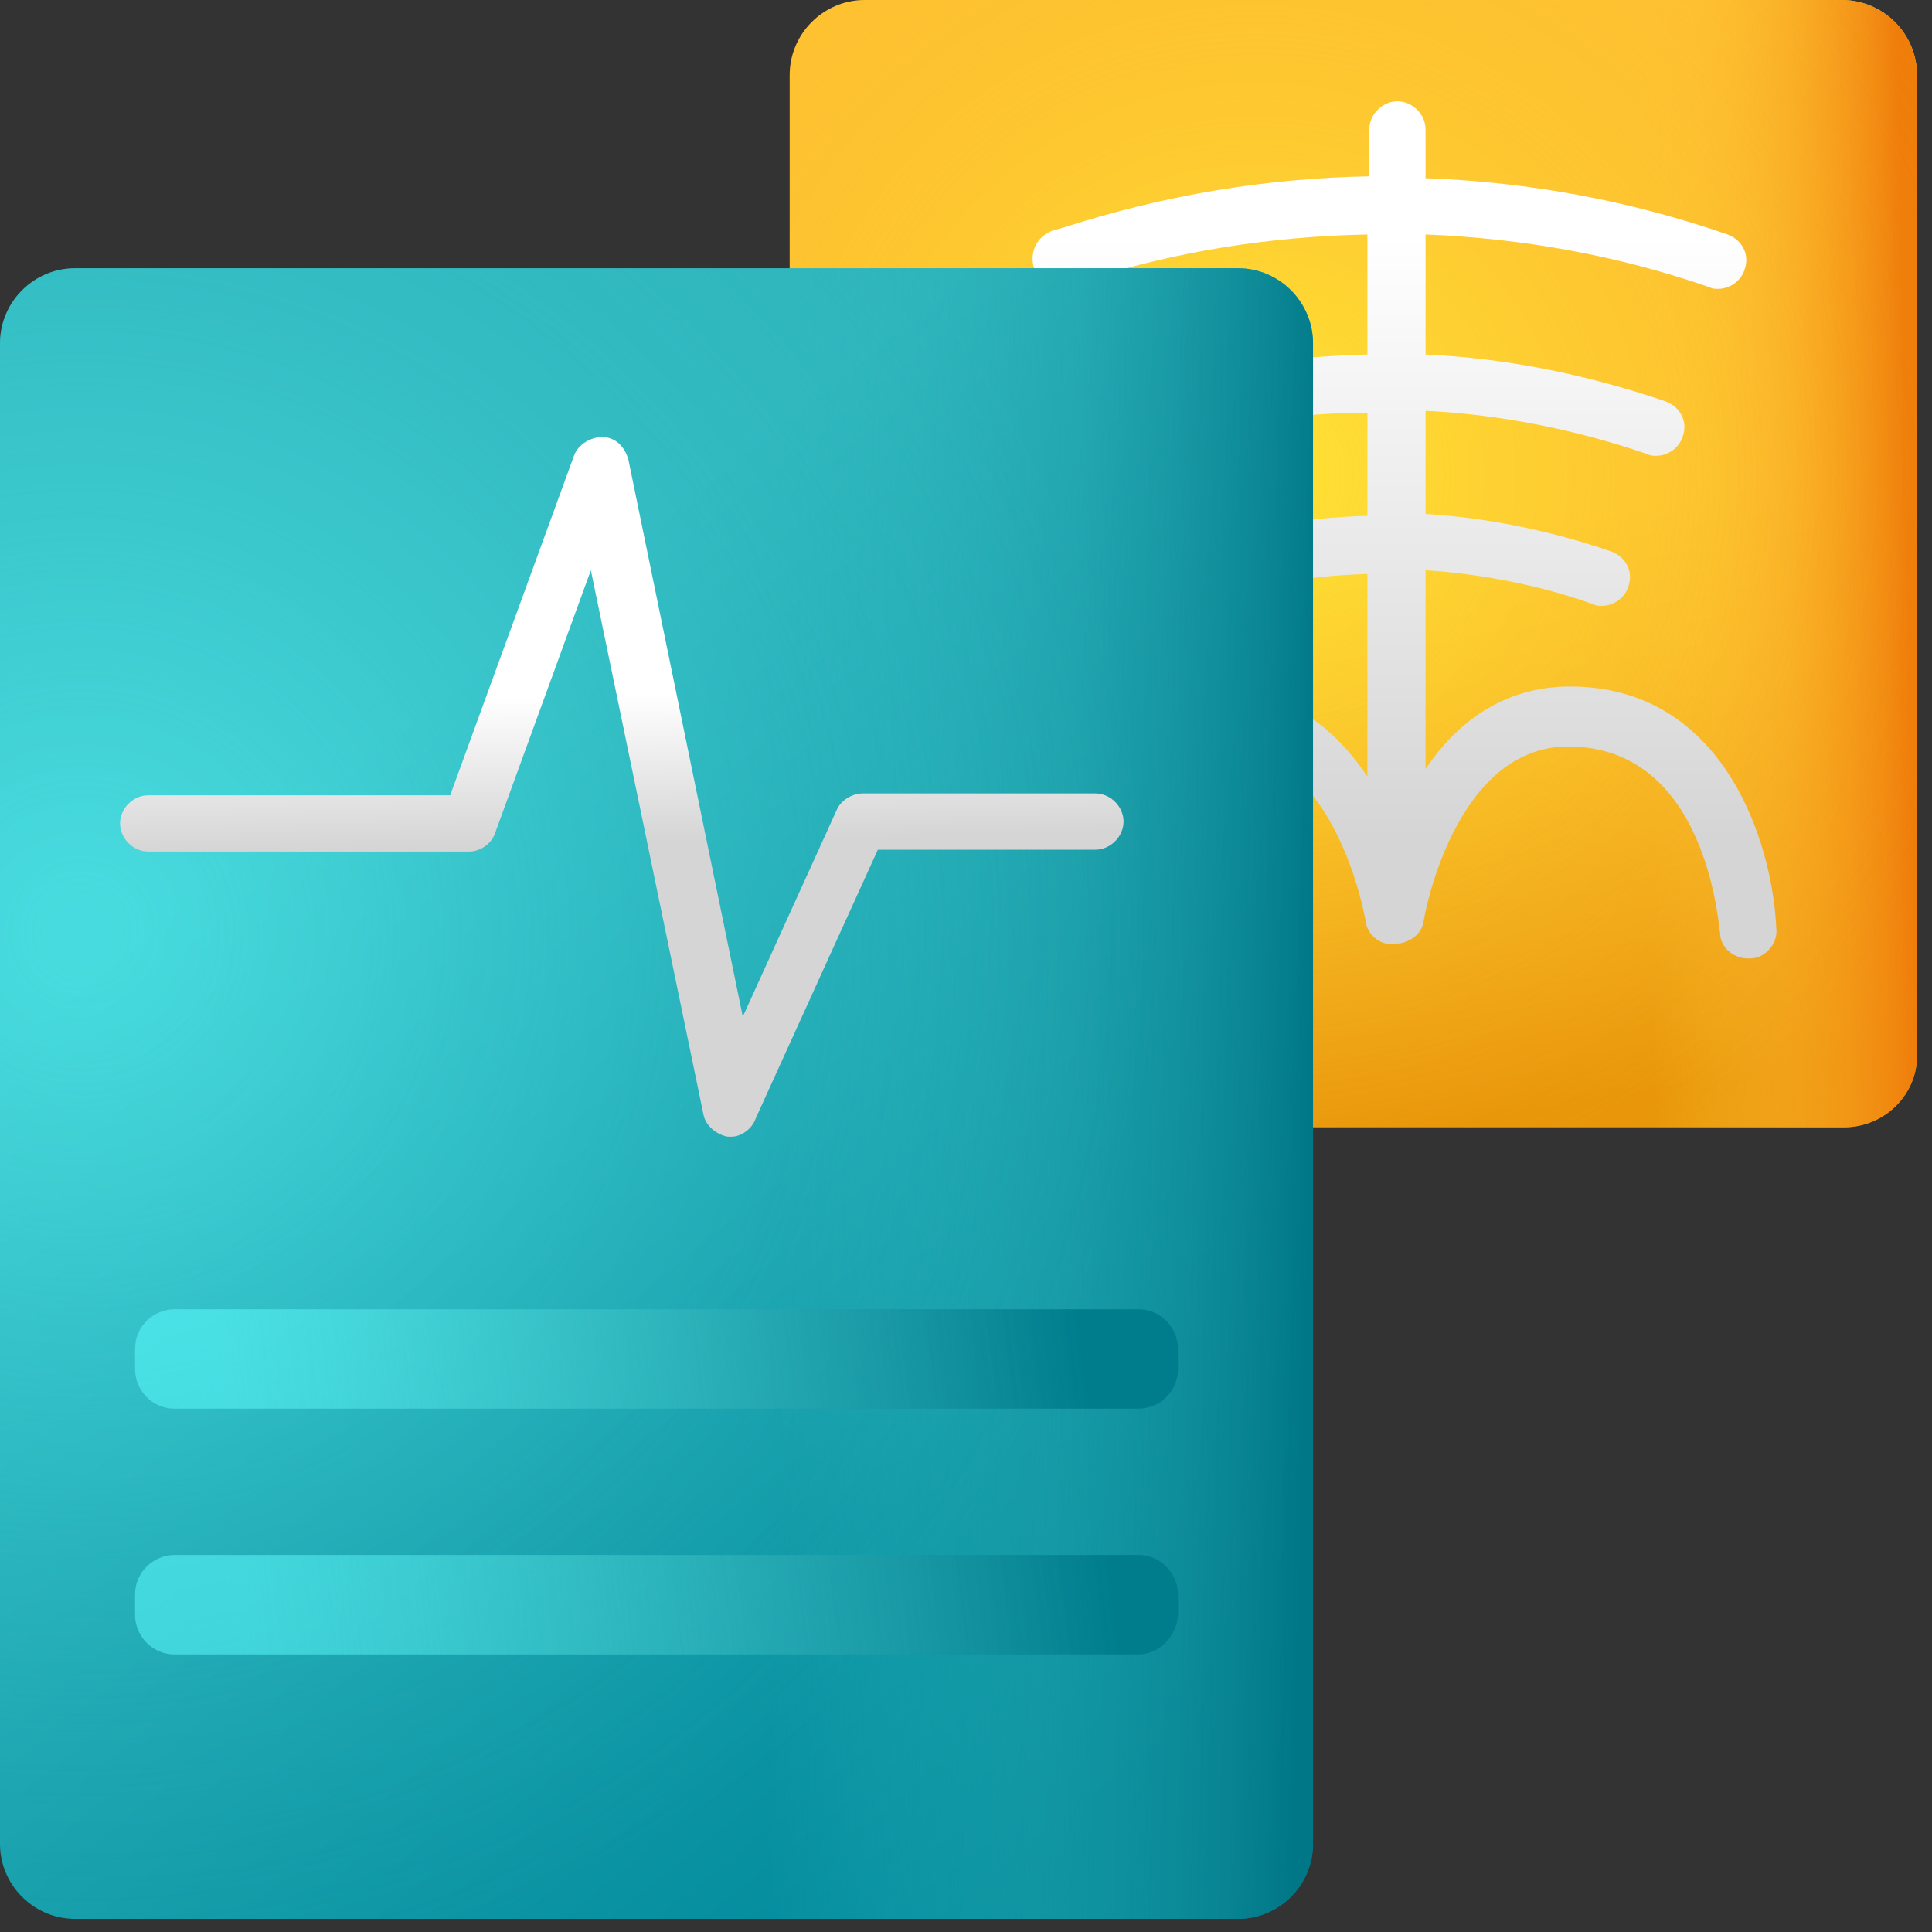
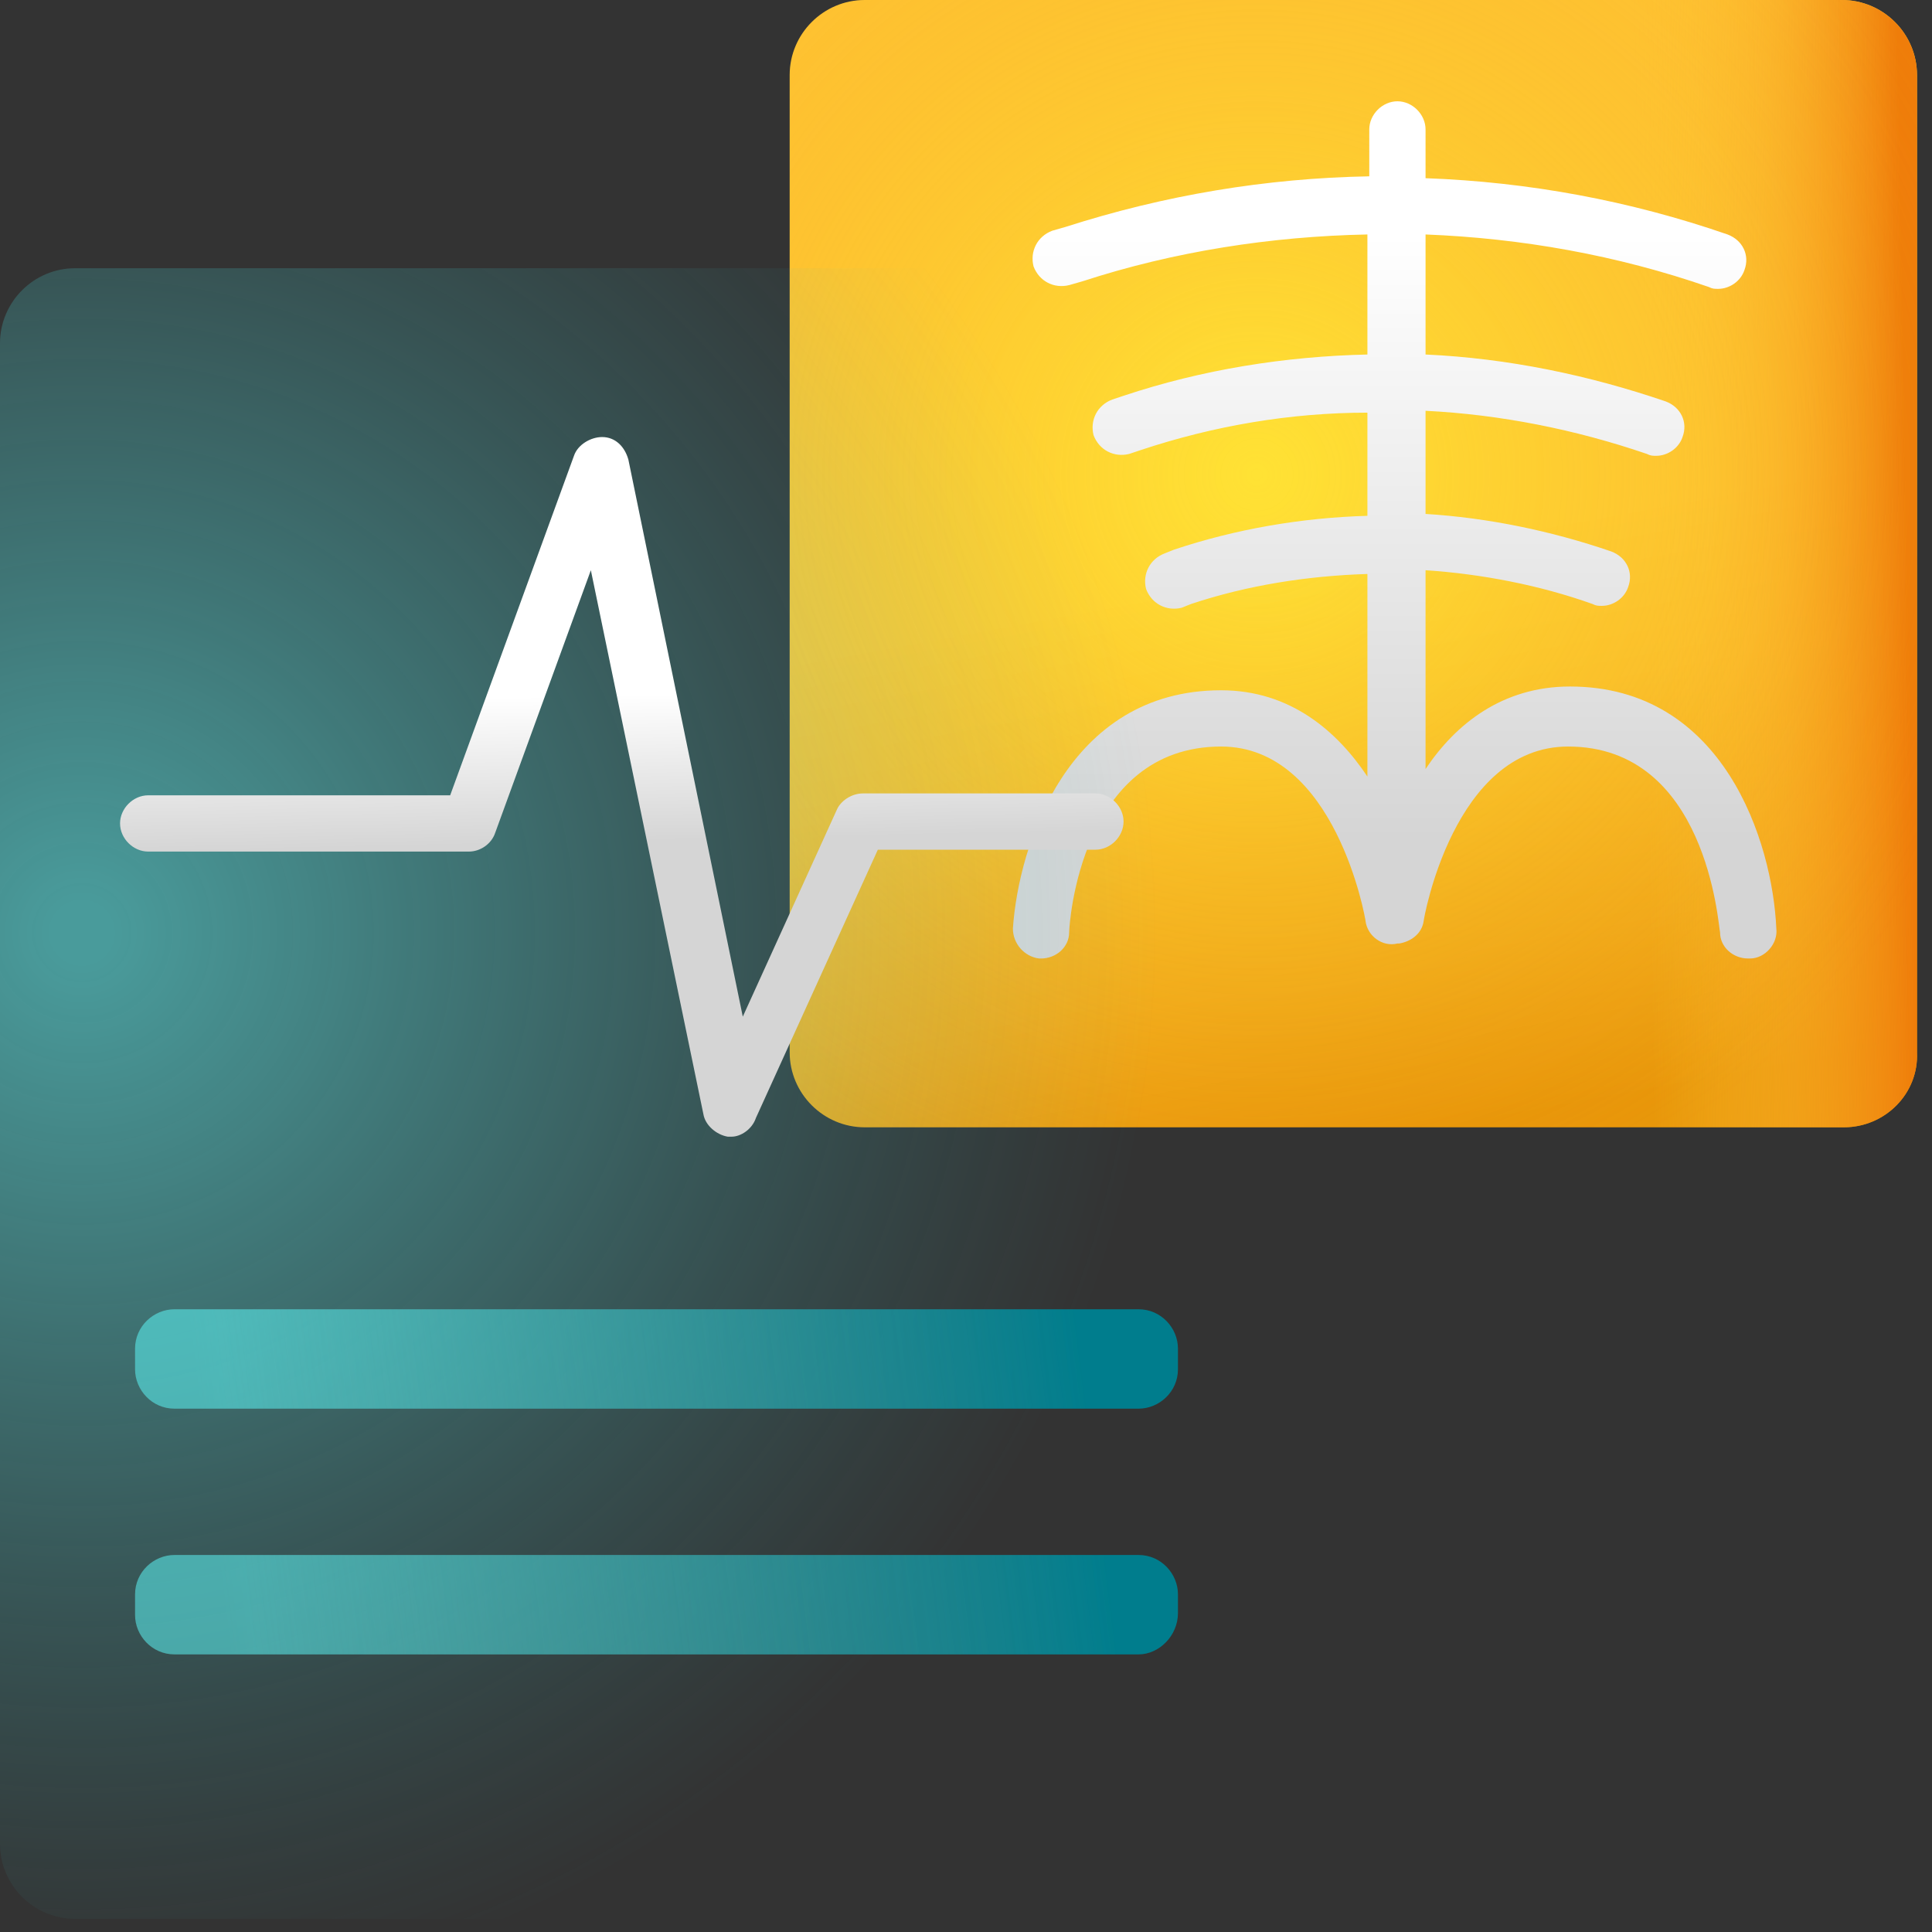
<svg xmlns="http://www.w3.org/2000/svg" width="103" height="103" viewBox="0 0 103 103" fill="none">
  <rect x="0" y="0" width="103" height="103" fill="#333333" stroke="none" />
  <g clip-path="url(#clip0)">
    <path d="M98.3 60.1H46.1C43.9 60.1 42.1 58.3 42.1 56.1V4C42.1 1.8 43.9 0 46.1 0H98.2C100.4 0 102.2 1.8 102.2 4V56.1C102.3 58.3 100.5 60.1 98.3 60.1Z" fill="url(#paint0_linear)" />
    <path d="M98.3 60.1H46.1C43.9 60.1 42.1 58.3 42.1 56.1V4C42.1 1.8 43.9 0 46.1 0H98.2C100.4 0 102.2 1.8 102.2 4V56.1C102.3 58.3 100.5 60.1 98.3 60.1Z" fill="url(#paint1_linear)" />
    <path d="M98.3 60.1H46.1C43.9 60.1 42.1 58.3 42.1 56.1V4C42.1 1.8 43.9 0 46.1 0H98.2C100.4 0 102.2 1.8 102.2 4V56.1C102.3 58.3 100.5 60.1 98.3 60.1Z" fill="url(#paint2_radial)" />
    <path d="M83.7 36.6C80.1 36.6 77.6 38.6 76 41V30.4C79 30.6 82.1 31.2 84.9 32.2C85.1 32.3 85.2 32.3 85.4 32.3C86 32.3 86.6 31.9 86.8 31.3C87.1 30.5 86.7 29.7 85.9 29.4C82.7 28.3 79.3 27.6 76 27.4V21.9C80 22.1 84 22.9 87.8 24.2C88 24.3 88.1 24.3 88.3 24.3C88.9 24.3 89.5 23.9 89.7 23.3C90 22.5 89.6 21.7 88.8 21.4C84.7 20 80.4 19.1 76 18.9V12.5C81.1 12.7 86.2 13.6 91.1 15.3C91.3 15.4 91.4 15.4 91.6 15.4C92.2 15.4 92.8 15 93 14.4C93.3 13.6 92.9 12.8 92.1 12.5C86.9 10.7 81.5 9.7 76 9.5V6.9C76 6.1 75.3 5.4 74.5 5.4C73.7 5.4 73 6.1 73 6.9V9.4C67.5 9.5 62.1 10.4 56.8 12.1L56.1 12.3C55.3 12.6 54.9 13.4 55.1 14.2C55.4 15 56.2 15.4 57 15.2L57.7 15C62.6 13.4 67.8 12.6 72.9 12.5V18.9C68.5 19 64.1 19.7 59.9 21.1L59.3 21.3C58.5 21.6 58.1 22.4 58.3 23.2C58.6 24 59.4 24.4 60.2 24.2L60.8 24C64.7 22.7 68.8 22 72.9 22V27.5C69.4 27.6 65.9 28.2 62.6 29.3L62.1 29.5C61.3 29.8 60.9 30.6 61.1 31.4C61.4 32.2 62.2 32.6 63 32.4L63.5 32.2C66.5 31.2 69.7 30.7 72.9 30.6V41.4C71.3 39 68.8 36.8 65.1 36.8C56.9 36.8 54.3 45.1 54 49.5C54 50.3 54.6 51 55.4 51.1H55.5C56.3 51.1 57 50.5 57 49.7C57 49.3 57.6 39.8 65.1 39.8C71.2 39.8 72.8 49 72.8 49.1C72.9 49.9 73.7 50.5 74.5 50.3C74.5 50.3 74.5 50.3 74.6 50.3C75.2 50.2 75.8 49.8 75.9 49.1C75.9 49 77.5 39.8 83.6 39.8C91 39.8 91.6 49.3 91.7 49.7C91.7 50.5 92.4 51.1 93.2 51.1H93.3C94.1 51.1 94.8 50.3 94.7 49.5C94.5 44.9 91.9 36.6 83.7 36.6Z" fill="url(#paint3_linear)" />
-     <path d="M66 102.3H4C1.8 102.3 0 100.5 0 98.3V18.3C0 16.1 1.8 14.3 4 14.3H66C68.2 14.3 70 16.1 70 18.3V98.3C70 100.5 68.2 102.3 66 102.3Z" fill="url(#paint4_linear)" />
-     <path d="M66 102.3H4C1.8 102.3 0 100.5 0 98.3V18.3C0 16.1 1.8 14.3 4 14.3H66C68.2 14.3 70 16.1 70 18.3V98.3C70 100.5 68.2 102.3 66 102.3Z" fill="url(#paint5_linear)" />
    <path opacity="0.51" d="M66 102.3H4C1.8 102.3 0 100.5 0 98.3V18.3C0 16.1 1.8 14.3 4 14.3H66C68.2 14.3 70 16.1 70 18.3V98.3C70 100.5 68.2 102.3 66 102.3Z" fill="url(#paint6_radial)" />
    <path d="M39 60.6C38.9 60.6 38.9 60.6 38.8 60.6C38.2 60.5 37.6 60 37.5 59.4L31.5 30.4L26.4 44.4C26.2 45 25.6 45.4 25 45.4H7.9C7.1 45.4 6.4 44.7 6.4 43.9C6.4 43.1 7.1 42.4 7.9 42.4H24L30.6 24.3C30.8 23.7 31.5 23.3 32.1 23.3C32.8 23.3 33.3 23.8 33.5 24.5L39.6 54.2L44.6 43.2C44.8 42.7 45.4 42.3 46 42.3H58.4C59.2 42.3 59.9 43 59.9 43.8C59.9 44.6 59.2 45.3 58.4 45.3H46.8L40.3 59.6C40.1 60.2 39.5 60.6 39 60.6Z" fill="url(#paint7_linear)" />
-     <path d="M60.7 75.1H9.3C8.1 75.1 7.2 74.1 7.2 73V71.9C7.2 70.7 8.2 69.8 9.3 69.8H60.7C61.9 69.8 62.8 70.8 62.8 71.9V73C62.8 74.2 61.8 75.1 60.7 75.1Z" fill="url(#paint8_linear)" />
+     <path d="M60.7 75.1H9.3C8.1 75.1 7.2 74.1 7.2 73V71.9C7.2 70.7 8.2 69.8 9.3 69.8H60.7C61.9 69.8 62.8 70.8 62.8 71.9V73C62.8 74.2 61.8 75.1 60.7 75.1" fill="url(#paint8_linear)" />
    <path d="M60.7 88.2H9.3C8.1 88.2 7.2 87.2 7.2 86.1V85C7.2 83.8 8.2 82.9 9.3 82.9H60.7C61.9 82.9 62.8 83.9 62.8 85V86C62.8 87.2 61.8 88.2 60.7 88.2Z" fill="url(#paint9_linear)" />
    <path opacity="0.51" d="M60.7 75.1H9.3C8.1 75.1 7.2 74.1 7.2 73V71.9C7.2 70.7 8.2 69.8 9.3 69.8H60.7C61.9 69.8 62.8 70.8 62.8 71.9V73C62.8 74.2 61.8 75.1 60.7 75.1Z" fill="url(#paint10_linear)" />
    <path opacity="0.51" d="M60.7 88.2H9.3C8.1 88.2 7.2 87.2 7.2 86.1V85C7.2 83.8 8.2 82.9 9.3 82.9H60.7C61.9 82.9 62.8 83.9 62.8 85V86C62.8 87.2 61.8 88.2 60.7 88.2Z" fill="url(#paint11_linear)" />
  </g>
  <defs>
    <linearGradient id="paint0_linear" x1="72.075" y1="29.432" x2="77.706" y2="60.147" gradientUnits="userSpaceOnUse">
      <stop stop-color="#FFC534" />
      <stop offset="0.282" stop-color="#FBBE2D" />
      <stop offset="0.699" stop-color="#F1AA1B" />
      <stop offset="1" stop-color="#E8970A" />
    </linearGradient>
    <linearGradient id="paint1_linear" x1="87.599" y1="29.781" x2="101.676" y2="29.525" gradientUnits="userSpaceOnUse">
      <stop stop-color="#FFC534" stop-opacity="0" />
      <stop offset="0.207" stop-color="#FDBE30" stop-opacity="0.207" />
      <stop offset="0.515" stop-color="#F9AA24" stop-opacity="0.515" />
      <stop offset="0.884" stop-color="#F28911" stop-opacity="0.884" />
      <stop offset="1" stop-color="#EF7D0A" />
    </linearGradient>
    <radialGradient id="paint2_radial" cx="0" cy="0" r="1" gradientUnits="userSpaceOnUse" gradientTransform="translate(66.999 25.294) scale(41.627)">
      <stop stop-color="#FFFF34" stop-opacity="0.5" />
      <stop offset="0.138" stop-color="#FEF832" stop-opacity="0.431" />
      <stop offset="0.344" stop-color="#FCE42B" stop-opacity="0.328" />
      <stop offset="0.591" stop-color="#F8C320" stop-opacity="0.205" />
      <stop offset="0.868" stop-color="#F29512" stop-opacity="0.066" />
      <stop offset="1" stop-color="#EF7D0A" stop-opacity="0" />
    </radialGradient>
    <linearGradient id="paint3_linear" x1="74.418" y1="12.497" x2="74.418" y2="44.748" gradientUnits="userSpaceOnUse">
      <stop stop-color="white" />
      <stop offset="1" stop-color="#D5D5D5" />
    </linearGradient>
    <linearGradient id="paint4_linear" x1="63.834" y1="94.026" x2="19.808" y2="39.42" gradientUnits="userSpaceOnUse">
      <stop offset="6.76629e-07" stop-color="#00899B" />
      <stop offset="1" stop-color="#2FB6BD" />
    </linearGradient>
    <linearGradient id="paint5_linear" x1="69.885" y1="59.089" x2="41.902" y2="58.407" gradientUnits="userSpaceOnUse">
      <stop offset="9.48346e-07" stop-color="#007787" />
      <stop offset="0.125" stop-color="#098391" stop-opacity="0.875" />
      <stop offset="0.471" stop-color="#1E9FA9" stop-opacity="0.529" />
      <stop offset="0.774" stop-color="#2AB0B8" stop-opacity="0.226" />
      <stop offset="1" stop-color="#2FB6BD" stop-opacity="0" />
    </linearGradient>
    <radialGradient id="paint6_radial" cx="0" cy="0" r="1" gradientUnits="userSpaceOnUse" gradientTransform="translate(4.548 49.78) scale(57.101)">
      <stop offset="0.027" stop-color="#5FFFFF" />
      <stop offset="0.227" stop-color="#5BF9F9" stop-opacity="0.795" />
      <stop offset="0.498" stop-color="#50E8EA" stop-opacity="0.516" />
      <stop offset="0.808" stop-color="#3DCBD0" stop-opacity="0.197" />
      <stop offset="1" stop-color="#2FB6BD" stop-opacity="0" />
    </radialGradient>
    <linearGradient id="paint7_linear" x1="32.916" y1="37.03" x2="33.087" y2="44.879" gradientUnits="userSpaceOnUse">
      <stop stop-color="white" />
      <stop offset="1" stop-color="#D5D5D5" />
    </linearGradient>
    <linearGradient id="paint8_linear" x1="57.42" y1="69.661" x2="10.666" y2="75.463" gradientUnits="userSpaceOnUse">
      <stop offset="6.76629e-07" stop-color="#007D8D" />
      <stop offset="1" stop-color="#51C8C7" stop-opacity="0" />
    </linearGradient>
    <linearGradient id="paint9_linear" x1="59.012" y1="82.485" x2="12.258" y2="88.287" gradientUnits="userSpaceOnUse">
      <stop offset="6.76629e-07" stop-color="#007D8D" />
      <stop offset="1" stop-color="#51C8C7" stop-opacity="0" />
    </linearGradient>
    <linearGradient id="paint10_linear" x1="57.42" y1="69.661" x2="10.666" y2="75.463" gradientUnits="userSpaceOnUse">
      <stop stop-color="#2FB6BD" stop-opacity="0" />
      <stop offset="0.192" stop-color="#3DCBD0" stop-opacity="0.197" />
      <stop offset="0.502" stop-color="#50E8EA" stop-opacity="0.516" />
      <stop offset="0.773" stop-color="#5BF9F9" stop-opacity="0.795" />
      <stop offset="0.973" stop-color="#5FFFFF" />
    </linearGradient>
    <linearGradient id="paint11_linear" x1="59.012" y1="82.485" x2="12.258" y2="88.287" gradientUnits="userSpaceOnUse">
      <stop stop-color="#2FB6BD" stop-opacity="0" />
      <stop offset="0.192" stop-color="#3DCBD0" stop-opacity="0.197" />
      <stop offset="0.502" stop-color="#50E8EA" stop-opacity="0.516" />
      <stop offset="0.773" stop-color="#5BF9F9" stop-opacity="0.795" />
      <stop offset="0.973" stop-color="#5FFFFF" />
    </linearGradient>
    <clipPath id="clip0">
      <rect width="102.3" height="102.3" fill="white" />
    </clipPath>
  </defs>
</svg>